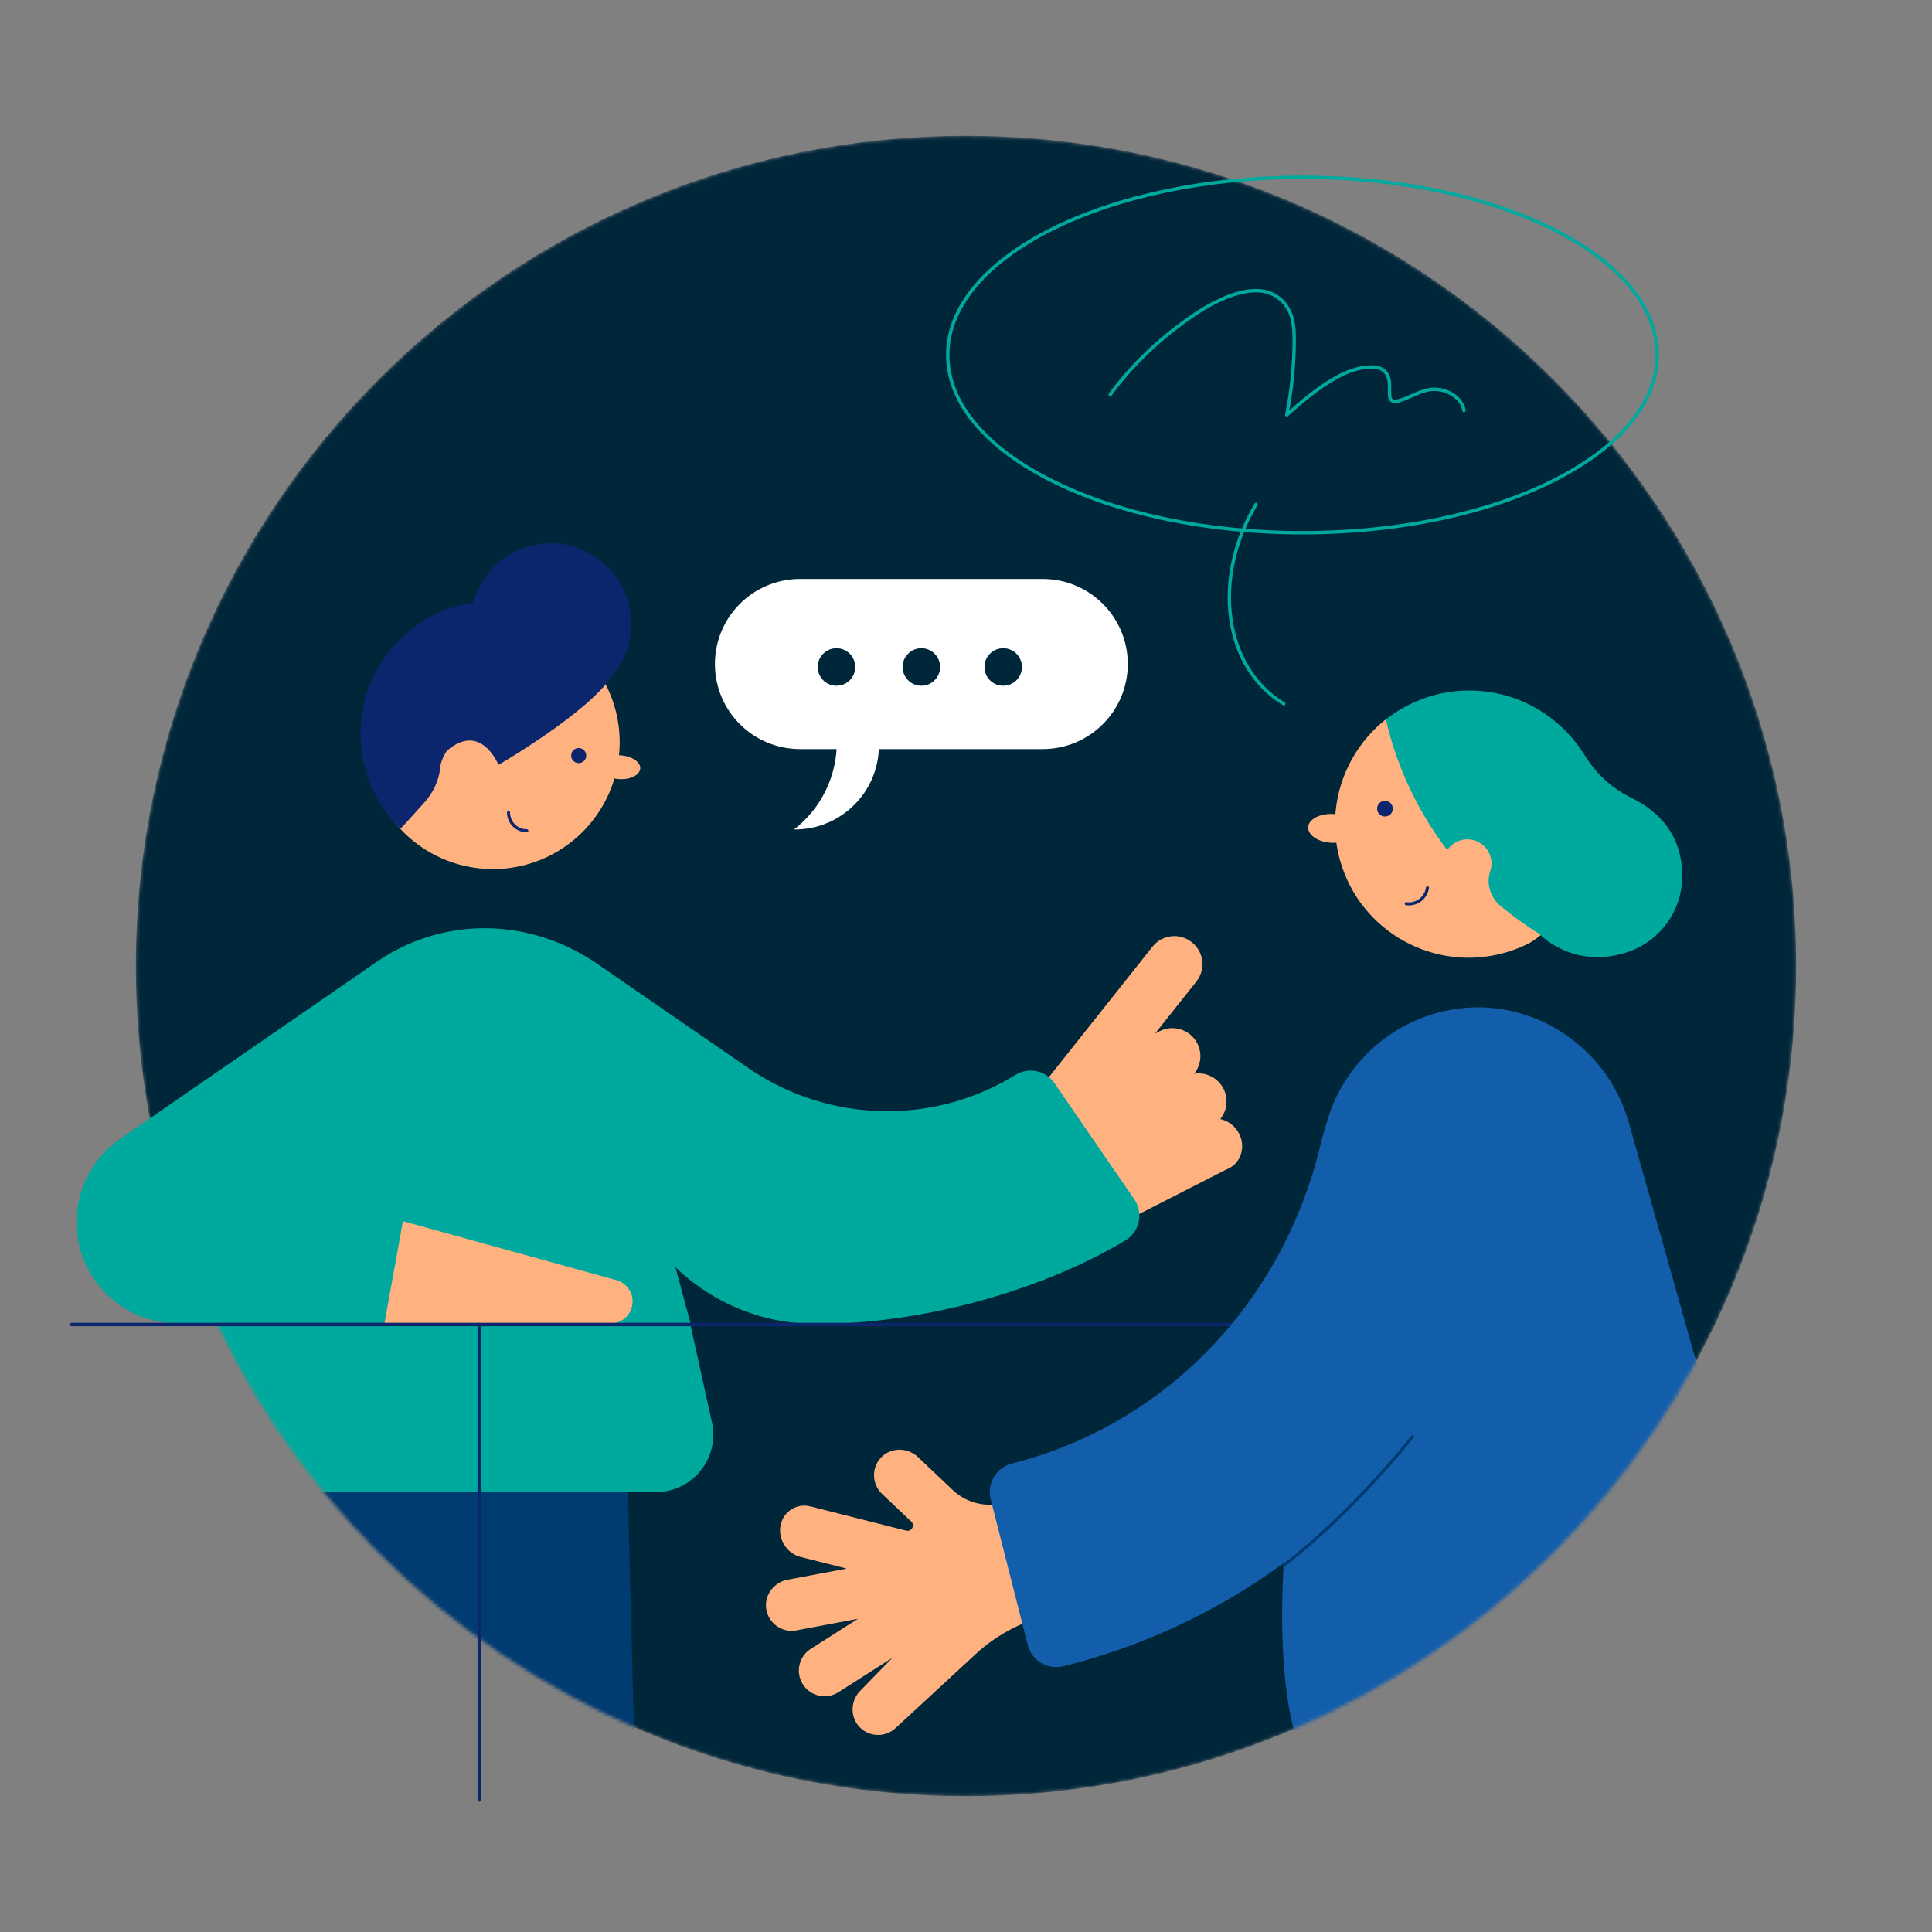
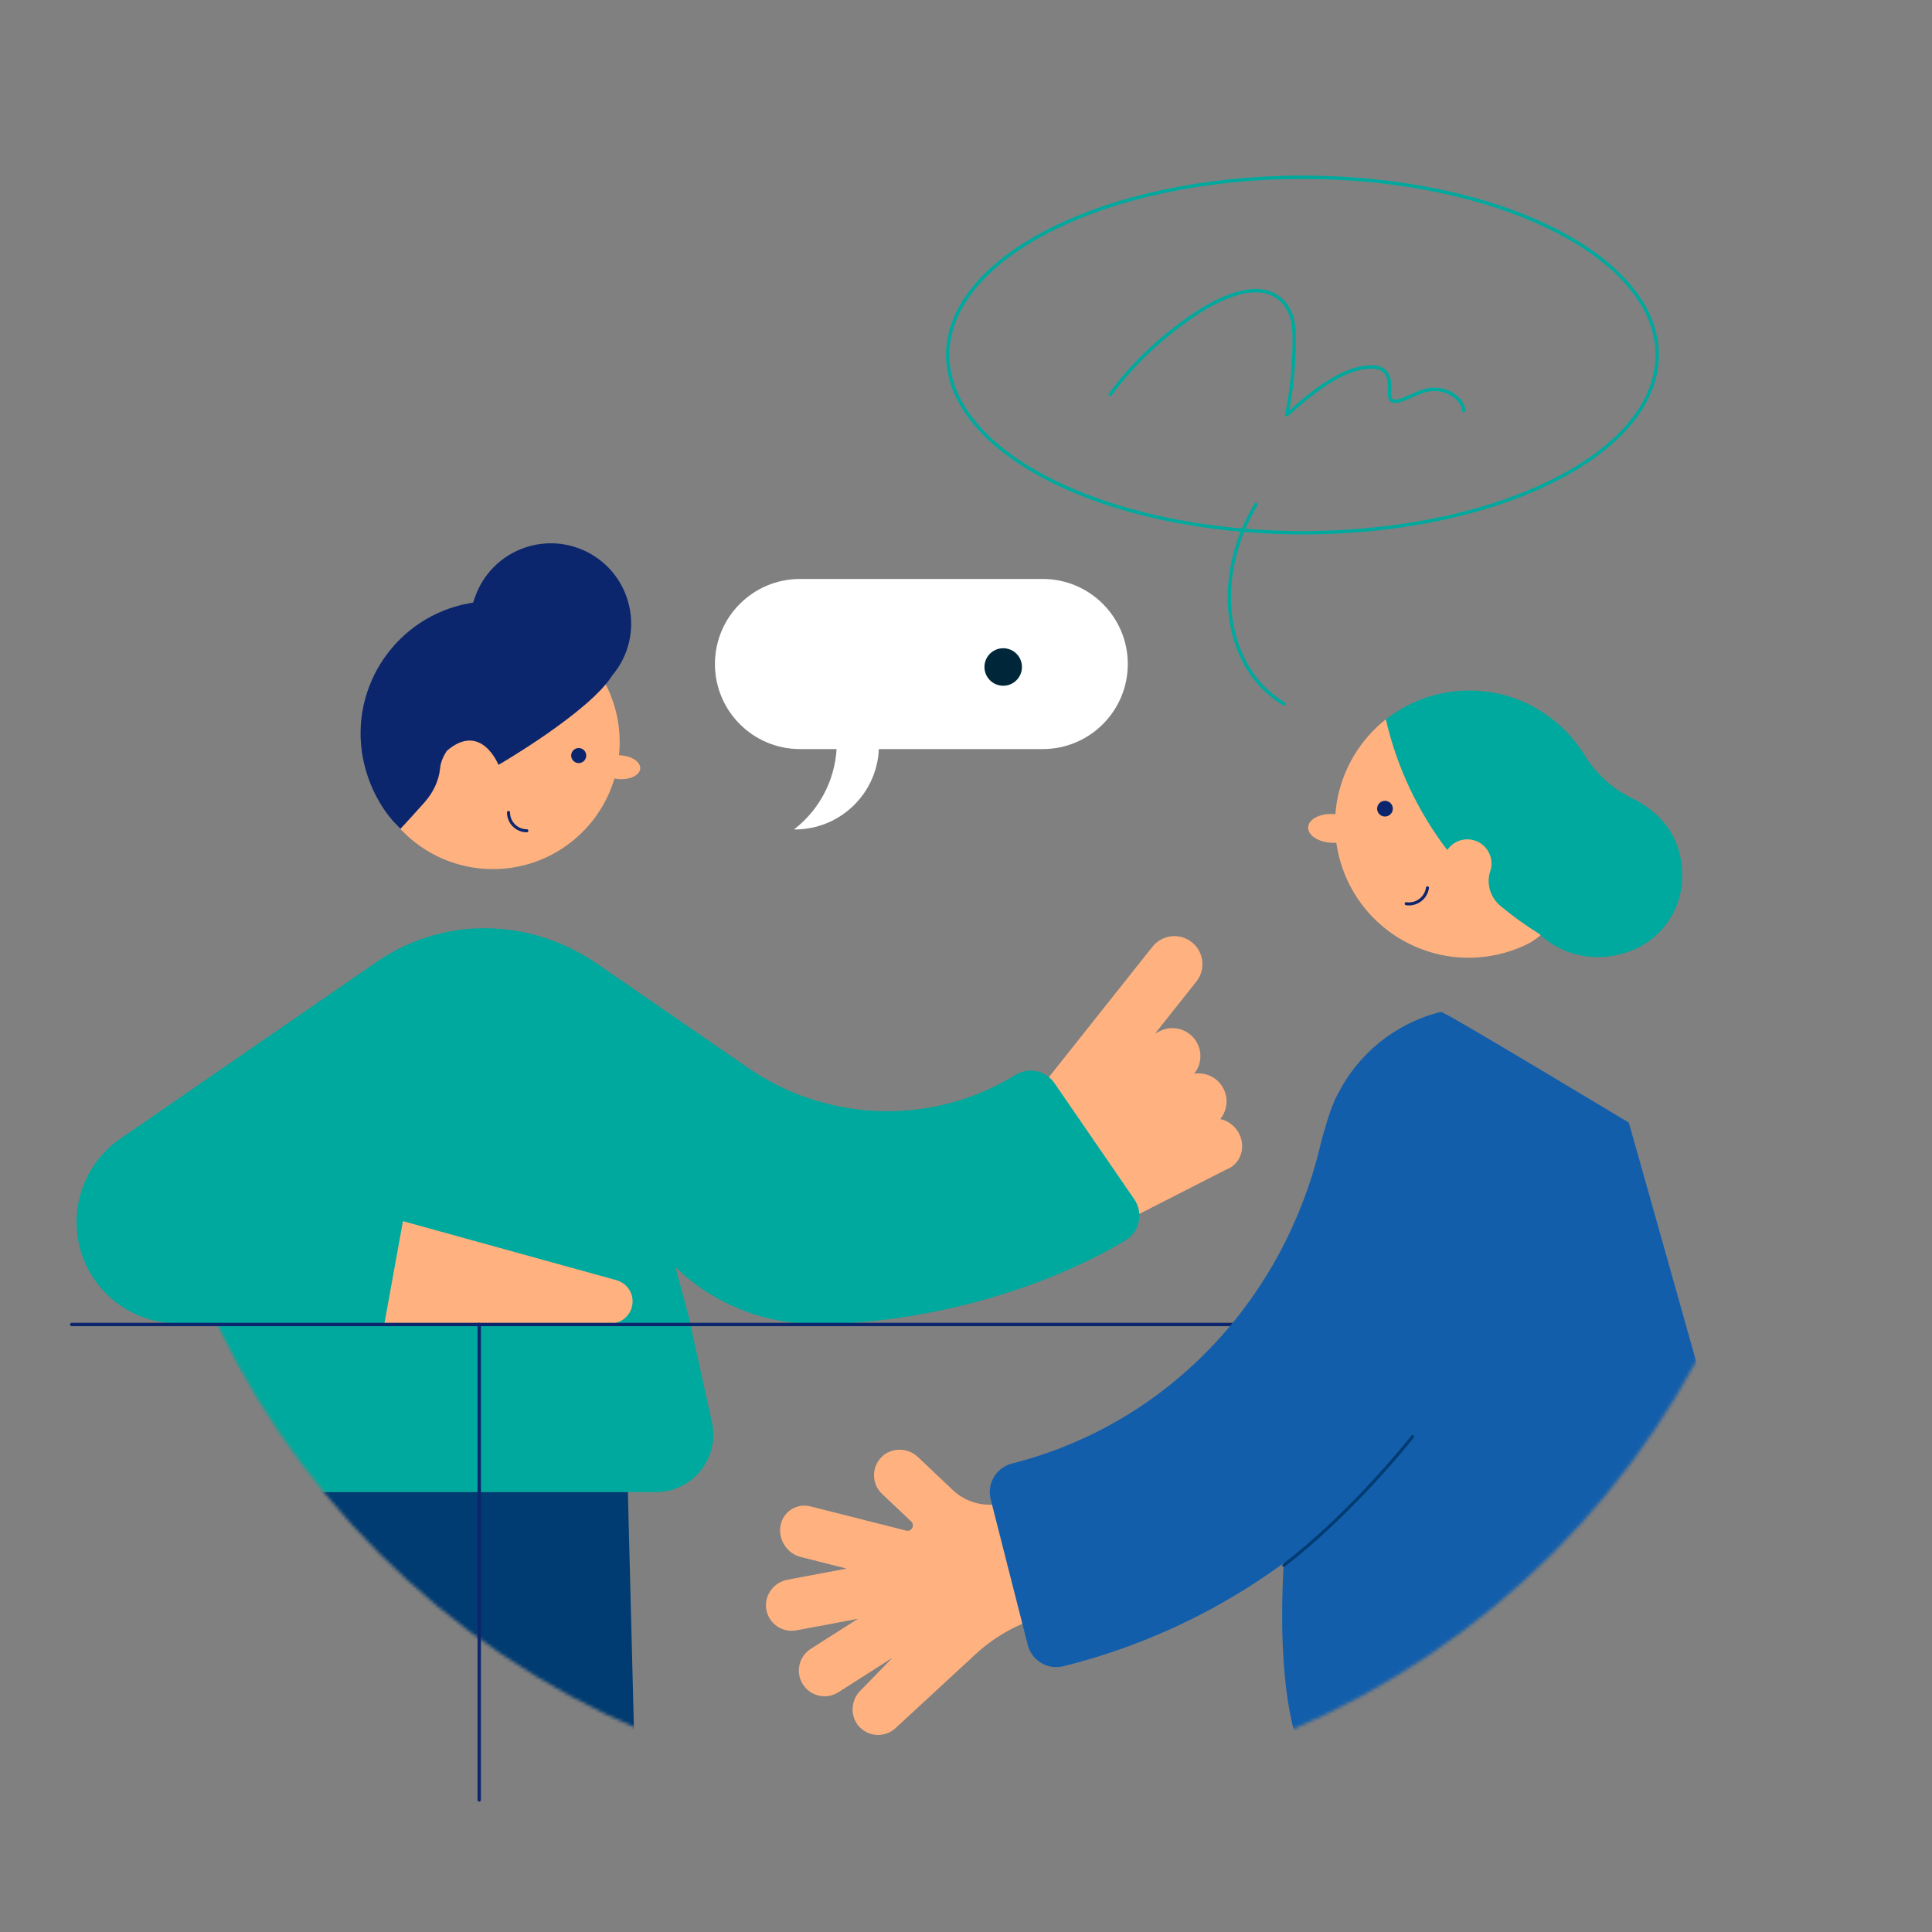
<svg xmlns="http://www.w3.org/2000/svg" width="571" height="571" viewBox="0 0 571 571" fill="none">
  <rect x="0" y="0" width="571" height="571" fill="#808080" stroke="none" />
  <g clip-path="url(#clip0_920_223)">
    <mask id="mask0_920_223" style="mask-type:alpha" maskUnits="userSpaceOnUse" x="40" y="40" width="491" height="491">
      <path d="M530.852 285.5C530.852 421.005 421.005 530.852 285.499 530.852C149.997 530.852 40.148 421.005 40.148 285.5C40.148 149.995 149.997 40.148 285.499 40.148C421.005 40.148 530.852 149.995 530.852 285.5Z" fill="white" />
    </mask>
    <g mask="url(#mask0_920_223)">
-       <path d="M530.852 285.5C530.852 421.005 421.005 530.852 285.499 530.852C149.997 530.852 40.148 421.005 40.148 285.5C40.148 149.995 149.997 40.148 285.499 40.148C421.005 40.148 530.852 149.995 530.852 285.5Z" fill="#00263A" />
-       <path fill-rule="evenodd" clip-rule="evenodd" d="M502.657 407.212C502.657 407.212 487.027 351.619 481.402 331.794C474.726 308.263 450.953 293.513 427.065 298.784C426.615 298.881 426.168 298.987 425.719 299.1C408.407 303.452 395.084 317.281 391.383 334.744L379.383 462.583C377.268 499.693 383.37 514.368 383.37 514.368C429.69 492.717 477.522 458.392 502.657 407.212Z" fill="#135EAB" />
+       <path fill-rule="evenodd" clip-rule="evenodd" d="M502.657 407.212C502.657 407.212 487.027 351.619 481.402 331.794C426.615 298.881 426.168 298.987 425.719 299.1C408.407 303.452 395.084 317.281 391.383 334.744L379.383 462.583C377.268 499.693 383.37 514.368 383.37 514.368C429.69 492.717 477.522 458.392 502.657 407.212Z" fill="#135EAB" />
      <path fill-rule="evenodd" clip-rule="evenodd" d="M135.441 440.999H182.035H193.825C204.68 440.999 212.751 430.956 210.411 420.354L204.15 391.947H64.176C72.414 409.531 82.671 425.981 94.644 440.999H135.441Z" fill="#00A99D" />
      <path fill-rule="evenodd" clip-rule="evenodd" d="M94.645 440.999C119.196 471.791 150.969 496.566 187.405 512.758L185.565 440.999H94.645Z" fill="#003B71" />
    </g>
    <path fill-rule="evenodd" clip-rule="evenodd" d="M307.549 334.754C303.967 331.909 303.368 326.699 306.213 323.117L340.607 279.804C343.452 276.222 348.662 275.623 352.244 278.47C355.826 281.315 356.425 286.525 353.58 290.105L319.185 333.418C316.341 337.001 311.131 337.599 307.549 334.754Z" fill="#FFB280" />
    <path fill-rule="evenodd" clip-rule="evenodd" d="M289.86 341.066C287.779 336.992 289.397 332.004 293.471 329.923L342.727 304.767C346.803 302.688 351.791 304.306 353.87 308.378C355.952 312.453 354.336 317.442 350.26 319.523L301.003 344.676C296.93 346.755 291.941 345.139 289.86 341.066Z" fill="#FFB280" />
    <path fill-rule="evenodd" clip-rule="evenodd" d="M297.587 354.439C295.508 350.367 297.124 345.377 301.198 343.295L350.454 318.142C354.53 316.061 359.518 317.679 361.598 321.752C363.679 325.826 362.063 330.814 357.989 332.896L308.73 358.049C304.657 360.128 299.668 358.512 297.587 354.439Z" fill="#FFB280" />
    <path fill-rule="evenodd" clip-rule="evenodd" d="M302.209 367.737C300.128 363.663 301.746 358.675 305.819 356.594L355.076 331.44C359.15 329.359 364.14 330.977 366.219 335.049C368.3 339.124 366.685 344.113 362.371 345.676L313.114 370.827C309.278 373.426 304.29 371.81 302.209 367.737Z" fill="#FFB280" />
    <path fill-rule="evenodd" clip-rule="evenodd" d="M335.251 354.47L311.645 320.122C309.089 316.393 304.068 315.303 300.196 317.636C298.568 318.617 296.938 319.562 295.671 320.215C295.516 320.293 295.365 320.372 295.21 320.45C271.493 332.633 242.983 330.709 221.037 315.567L176.64 284.94C156.31 270.915 130.697 270.915 111.328 284.279L35.556 336.55C27.459 342.136 22.624 351.345 22.624 361.183C22.624 377.711 36.022 391.111 52.55 391.111H114.596L115.648 391.949L204.181 391.486L199.626 374.504C210.809 385.333 225.786 391.359 241.354 391.292L241.843 391.29C268.261 391.29 300.905 383.816 327.108 369.725C329.129 368.639 330.95 367.608 332.507 366.667L332.634 366.588C336.825 364.05 338.02 358.512 335.251 354.47Z" fill="#00A99D" />
    <path fill-rule="evenodd" clip-rule="evenodd" d="M180.453 391.141H113.616L119.092 360.913L182.187 378.358C185.008 379.138 186.962 381.705 186.962 384.634C186.962 388.228 184.047 391.141 180.453 391.141Z" fill="#FFB280" />
    <path fill-rule="evenodd" clip-rule="evenodd" d="M108.296 217.043C106.995 237.694 122.681 255.487 143.332 256.789C163.982 258.088 181.778 242.402 183.077 221.751C184.377 201.101 168.692 183.307 148.042 182.006C127.392 180.706 109.596 196.393 108.296 217.043Z" fill="#FFB280" />
    <path fill-rule="evenodd" clip-rule="evenodd" d="M180.901 199.682C175.511 188.575 165.152 180.696 153.177 178.363C153.175 178.363 153.173 178.361 153.173 178.361C150.066 177.757 146.857 177.527 143.595 177.706C143.55 177.708 143.508 177.712 143.464 177.714C142.94 177.743 142.414 177.785 141.888 177.835C141.882 177.837 141.876 177.837 141.87 177.837C140.774 177.948 139.674 178.103 138.572 178.309C117.325 182.247 103.293 202.662 107.23 223.909C107.341 224.501 107.468 225.087 107.603 225.67C107.74 226.244 107.887 226.81 108.044 227.372C109.625 233.013 112.359 238.249 115.996 242.468L118.325 244.966C118.45 244.964 125.394 237.214 125.394 237.214C127.935 234.367 129.72 230.841 130.072 227.042C130.217 225.5 130.814 223.794 132.081 221.896C142.197 213.187 147.314 226.048 147.314 226.048C147.376 226.085 174.323 210.324 180.901 199.682Z" fill="#0C266D" />
    <path fill-rule="evenodd" clip-rule="evenodd" d="M180.898 199.682L180.973 199.596C190.952 187.721 187.049 169.619 173.061 162.913C160.343 156.812 145.14 163.082 140.422 176.377L137.529 184.524" fill="#0C266D" />
    <path fill-rule="evenodd" clip-rule="evenodd" d="M189.226 227.134C189.103 229.074 186.3 230.475 182.968 230.265C179.634 230.054 177.029 228.313 177.152 226.375C177.275 224.435 180.075 223.034 183.409 223.244C186.744 223.455 189.349 225.196 189.226 227.134Z" fill="#FFB280" />
    <path fill-rule="evenodd" clip-rule="evenodd" d="M173.26 223.445C173.181 224.674 172.124 225.607 170.897 225.53C169.668 225.452 168.735 224.394 168.811 223.165C168.89 221.938 169.948 221.005 171.175 221.082C172.404 221.159 173.336 222.218 173.26 223.445Z" fill="#0C266D" />
    <path d="M155.705 245.532C152.713 245.532 150.29 243.108 150.29 240.116" stroke="#0C266D" stroke-width="0.903" stroke-linecap="round" stroke-linejoin="round" />
    <path fill-rule="evenodd" clip-rule="evenodd" d="M451.572 278.951C449.475 279.989 447.255 280.853 444.926 281.522C423.975 287.536 402.118 275.425 396.104 254.477C391.593 238.762 397.277 222.538 409.24 212.872C409.349 212.783 409.591 212.606 409.591 212.606C415.046 212.6 453.164 242.403 461.46 262.157C464.331 268.993 455.767 276.88 451.572 278.951Z" fill="#FFB280" />
    <path fill-rule="evenodd" clip-rule="evenodd" d="M400.902 245.166C400.794 247.515 397.508 249.272 393.565 249.087C389.62 248.903 386.514 246.85 386.624 244.499C386.733 242.15 390.019 240.393 393.962 240.579C397.905 240.76 401.013 242.815 400.902 245.166Z" fill="#FFB280" />
    <path fill-rule="evenodd" clip-rule="evenodd" d="M440.213 204.526C452.152 206.289 462.361 213.449 468.417 223.307C471.731 228.702 476.52 233.076 482.213 235.846C489.259 239.273 497.551 246.198 497.164 259.706C496.888 269.352 490.683 277.911 481.605 281.181C471.151 284.944 461.331 282.146 454.834 275.959C450.849 273.472 447.043 270.735 443.463 267.743C440.483 265.253 439.192 261.169 440.435 257.492C440.719 256.656 440.85 255.745 440.796 254.786C440.608 251.527 438.144 248.75 434.927 248.182C431.981 247.66 429.276 248.992 427.716 251.22C419.13 239.928 412.85 226.823 409.587 212.615C409.586 212.611 409.587 212.609 409.59 212.607C417.877 206.13 428.709 202.826 440.213 204.526Z" fill="#00A99D" />
    <path d="M415.6 267.091C418.632 267.533 421.449 265.429 421.89 262.395" stroke="#0C266D" stroke-width="0.903" stroke-linecap="round" stroke-linejoin="round" />
    <path fill-rule="evenodd" clip-rule="evenodd" d="M407.168 238.146C406.696 239.337 407.28 240.687 408.471 241.158C409.664 241.629 411.014 241.045 411.485 239.855C411.957 238.662 411.372 237.312 410.182 236.843C408.989 236.369 407.639 236.953 407.168 238.146Z" fill="#0C266D" />
    <path fill-rule="evenodd" clip-rule="evenodd" d="M308.176 221.389H236.436C222.553 221.389 211.299 210.133 211.299 196.25C211.299 182.369 222.553 171.113 236.436 171.113H308.176C322.059 171.113 333.315 182.369 333.315 196.25C333.315 210.133 322.059 221.389 308.176 221.389Z" fill="white" />
    <path fill-rule="evenodd" clip-rule="evenodd" d="M247.315 218.928H259.768V220.3C259.768 234.116 248.493 245.28 234.677 245.143C242.784 238.883 247.468 229.168 247.315 218.928Z" fill="white" />
-     <path fill-rule="evenodd" clip-rule="evenodd" d="M252.762 197.127C252.762 200.189 250.282 202.669 247.221 202.669C244.161 202.669 241.681 200.189 241.681 197.127C241.681 194.066 244.161 191.586 247.221 191.586C250.282 191.586 252.762 194.066 252.762 197.127Z" fill="#00263A" />
-     <path fill-rule="evenodd" clip-rule="evenodd" d="M277.847 197.127C277.847 200.189 275.367 202.669 272.307 202.669C269.246 202.669 266.766 200.189 266.766 197.127C266.766 194.066 269.246 191.586 272.307 191.586C275.367 191.586 277.847 194.066 277.847 197.127Z" fill="#00263A" />
    <path fill-rule="evenodd" clip-rule="evenodd" d="M302.036 197.127C302.036 200.189 299.556 202.669 296.495 202.669C293.435 202.669 290.955 200.189 290.955 197.127C290.955 194.066 293.435 191.586 296.495 191.586C299.556 191.586 302.036 194.066 302.036 197.127Z" fill="#00263A" />
    <path d="M21.189 391.447H431.596" stroke="#0C266D" stroke-linecap="round" stroke-linejoin="round" />
    <path fill-rule="evenodd" clip-rule="evenodd" d="M281.587 440.379L271.286 430.616C268.195 427.687 263.171 427.729 260.3 430.874C257.516 433.926 257.677 438.658 260.687 441.511L269.312 449.683C270.5 450.809 269.414 452.777 267.829 452.376L239.533 445.216C235.475 444.193 231.498 446.713 230.694 450.821C229.89 454.929 232.552 459.13 236.609 460.153L250.218 463.596L232.775 466.876C228.756 467.632 225.877 471.373 226.441 475.426C227.046 479.752 231.129 482.649 235.372 481.851L253.559 478.434L239.615 487.323C236.077 489.579 235.038 494.278 237.292 497.815C239.549 501.355 244.247 502.393 247.785 500.138L263.743 489.964L254.51 499.441C251.381 502.332 251.089 507.347 254.038 510.421C256.897 513.401 261.628 513.554 264.676 510.742L288.372 488.854C294.106 483.558 301.037 479.726 308.572 477.687L314.39 476.111L305.332 441.92L296.431 444.217C291.153 445.579 285.544 444.128 281.587 440.379Z" fill="#FFB280" />
    <path fill-rule="evenodd" clip-rule="evenodd" d="M454.17 335.225C444.441 411.111 389.348 473.355 315.204 492.224L314.332 492.446C309.672 493.632 304.933 490.816 303.747 486.154L292.797 443.129C291.61 438.469 294.427 433.73 299.087 432.543C299.834 432.352 300.579 432.155 301.323 431.953C346.597 419.563 379.637 383.081 390.243 338.43C391.409 333.522 392.721 330.468 394.294 325.679C395.59 321.732 401.339 317.648 405.492 317.714L454.221 322.615L454.17 335.225Z" fill="#135EAB" />
    <path fill-rule="evenodd" clip-rule="evenodd" d="M489.779 104.92C489.779 133.929 442.841 157.448 384.94 157.448C327.038 157.448 280.1 133.929 280.1 104.92C280.1 75.909 327.038 52.389 384.94 52.389C442.841 52.389 489.779 75.909 489.779 104.92Z" stroke="#00A99D" stroke-linecap="round" stroke-linejoin="round" />
    <path d="M379.415 207.991C361.732 197.382 358.065 170.999 371.227 149.062" stroke="#00A99D" stroke-linecap="round" stroke-linejoin="round" />
    <path d="M328.113 116.607C334.268 108.226 342.083 100.65 351.163 94.256C355.12 91.469 359.369 88.883 364.184 87.212C367.573 86.036 371.495 85.343 374.914 86.461C378.051 87.486 380.249 89.904 381.329 92.503C382.407 95.104 382.508 97.896 382.5 100.64C382.475 107.998 381.744 115.353 380.308 122.616C384.762 118.704 389.265 114.757 394.668 111.731C397.775 109.992 401.309 108.542 405.084 108.467C406.098 108.447 407.149 108.536 408.042 108.931C409.659 109.646 410.423 111.213 410.614 112.702C410.804 114.187 410.55 115.694 410.747 117.181C410.804 117.602 410.917 118.055 411.307 118.335C411.857 118.732 412.712 118.627 413.411 118.442C416.62 117.598 419.314 115.611 422.638 115.144C427.28 114.493 432.198 117.523 432.667 121.327" stroke="#00A99D" stroke-linecap="round" stroke-linejoin="round" />
    <path d="M379.422 462.637C400.239 446.618 417.493 424.578 417.493 424.578" stroke="#003B71" stroke-width="0.903" stroke-linecap="round" stroke-linejoin="round" />
    <path d="M141.635 391.447V531.967" stroke="#0C266D" stroke-linecap="round" stroke-linejoin="round" />
  </g>
  <defs>
    <clipPath id="clip0_920_223">
      <rect width="571" height="571" fill="white" />
    </clipPath>
  </defs>
</svg>